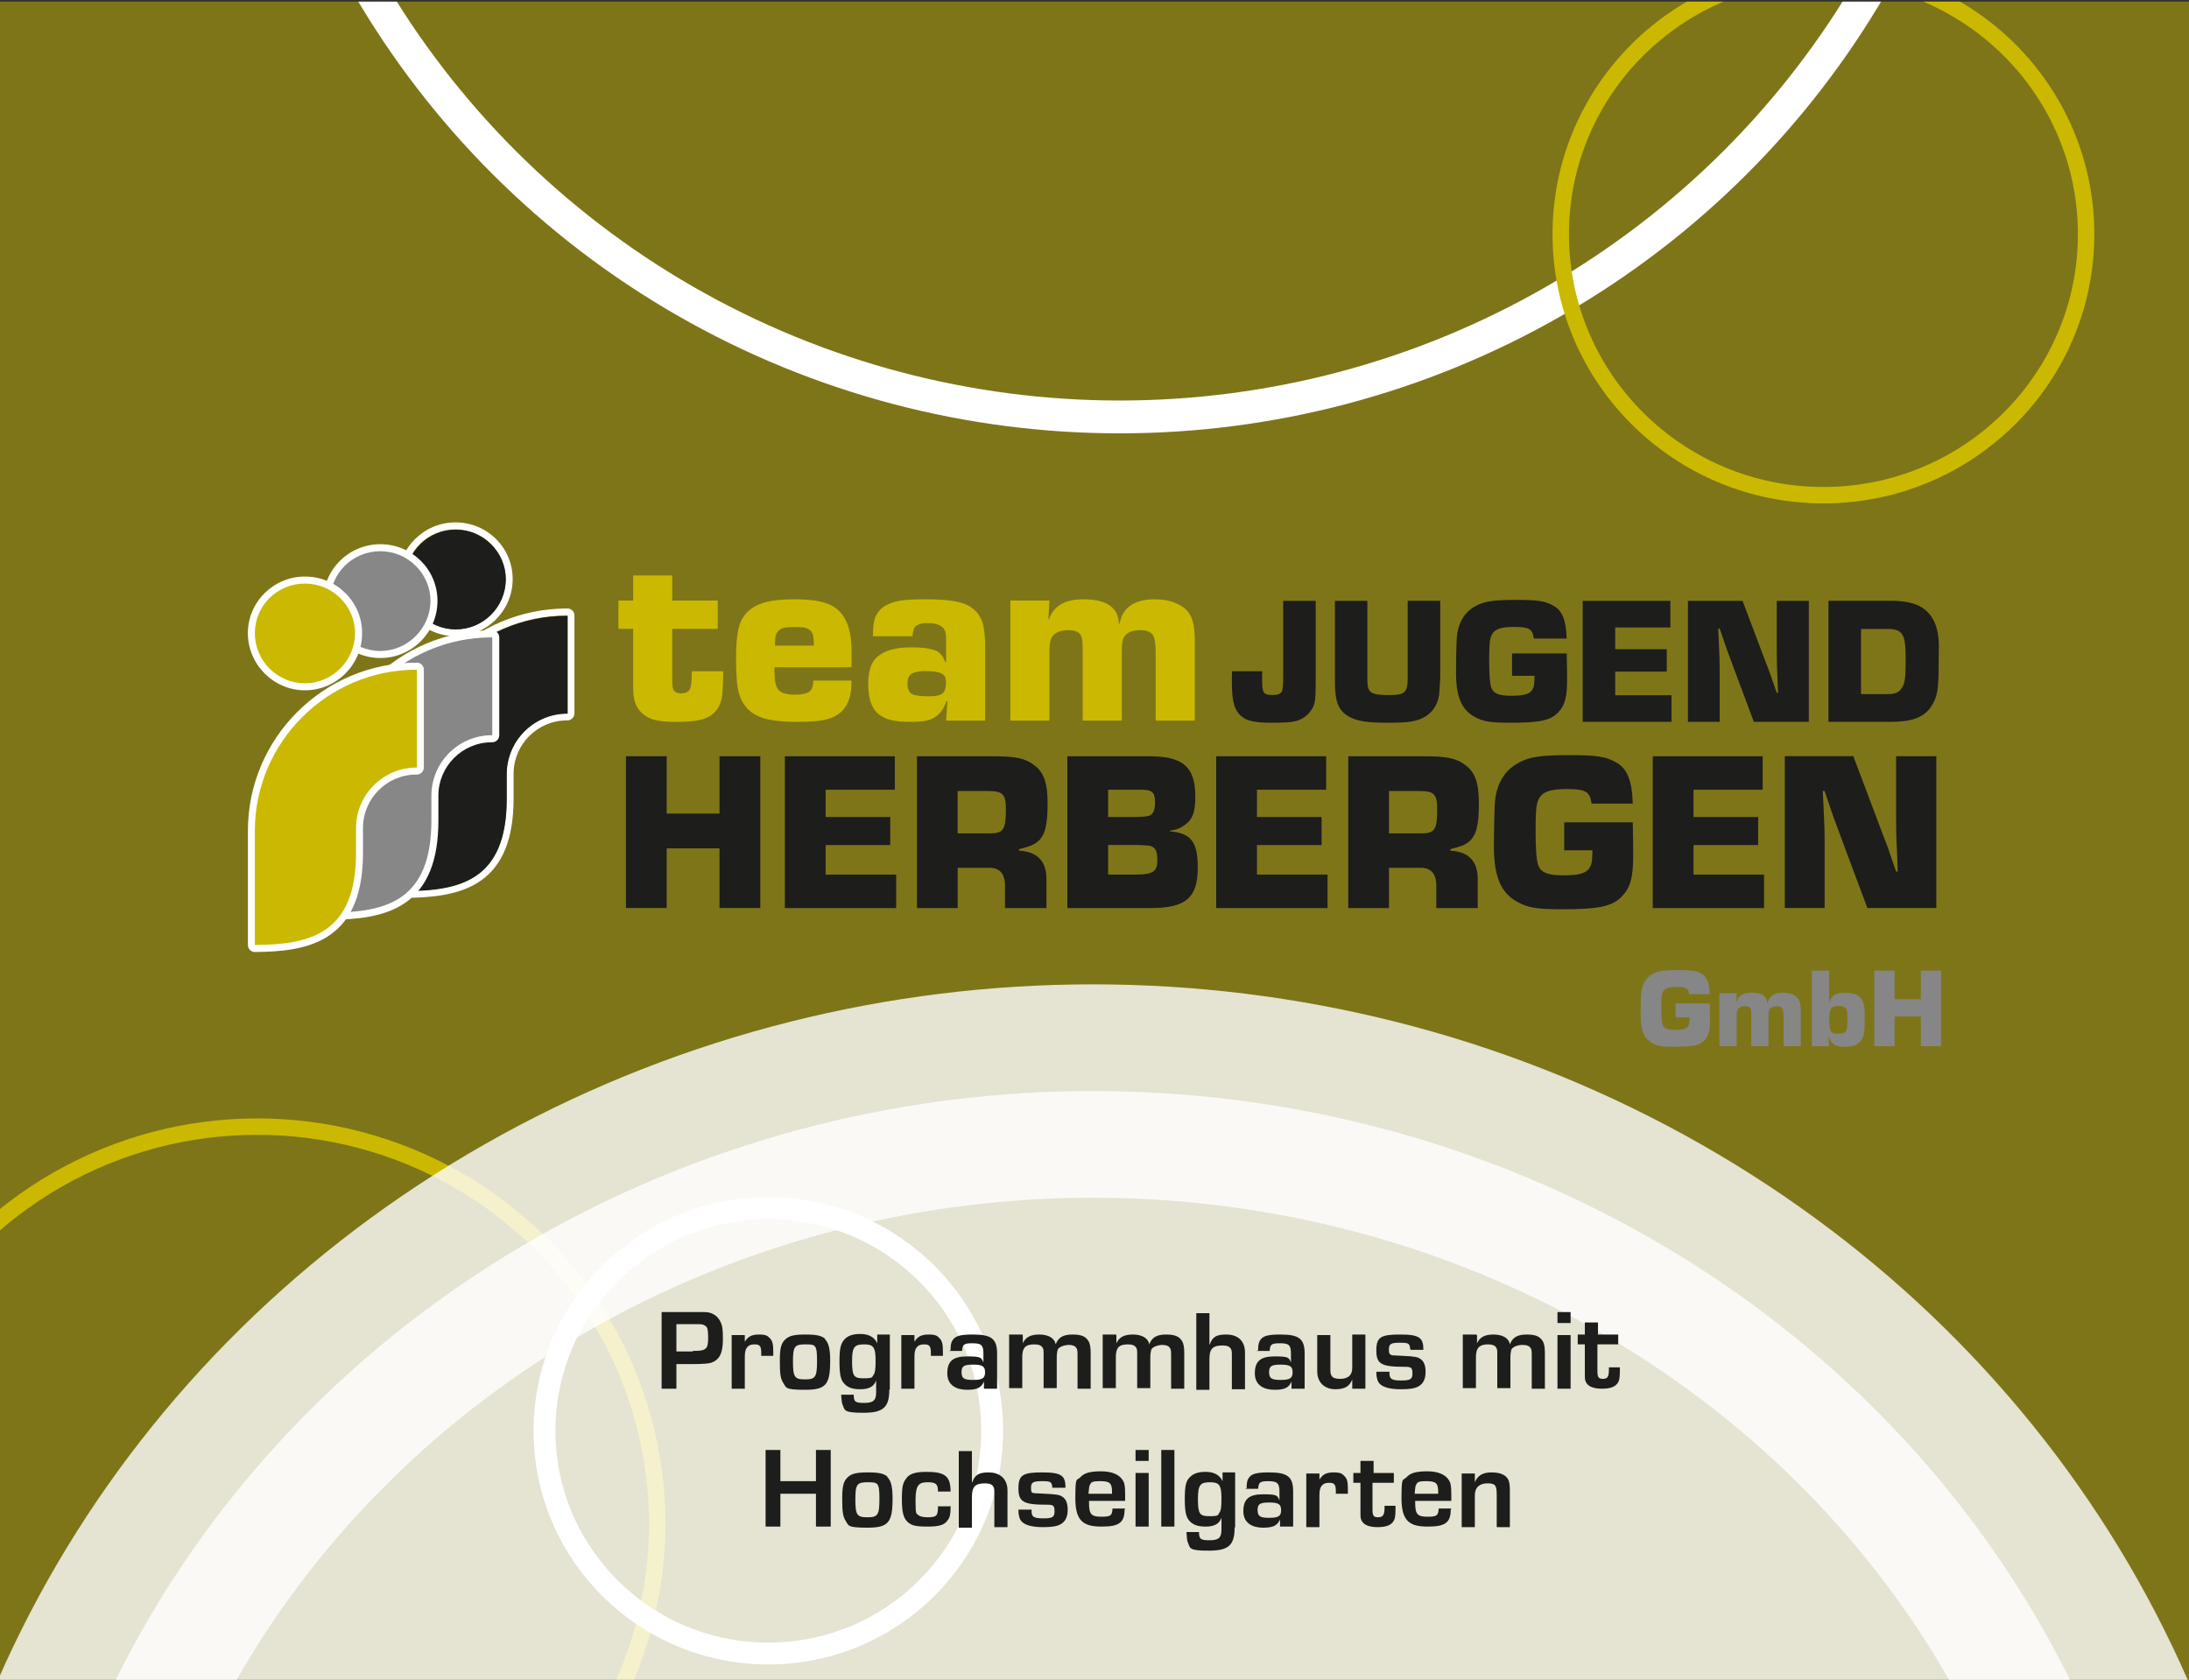
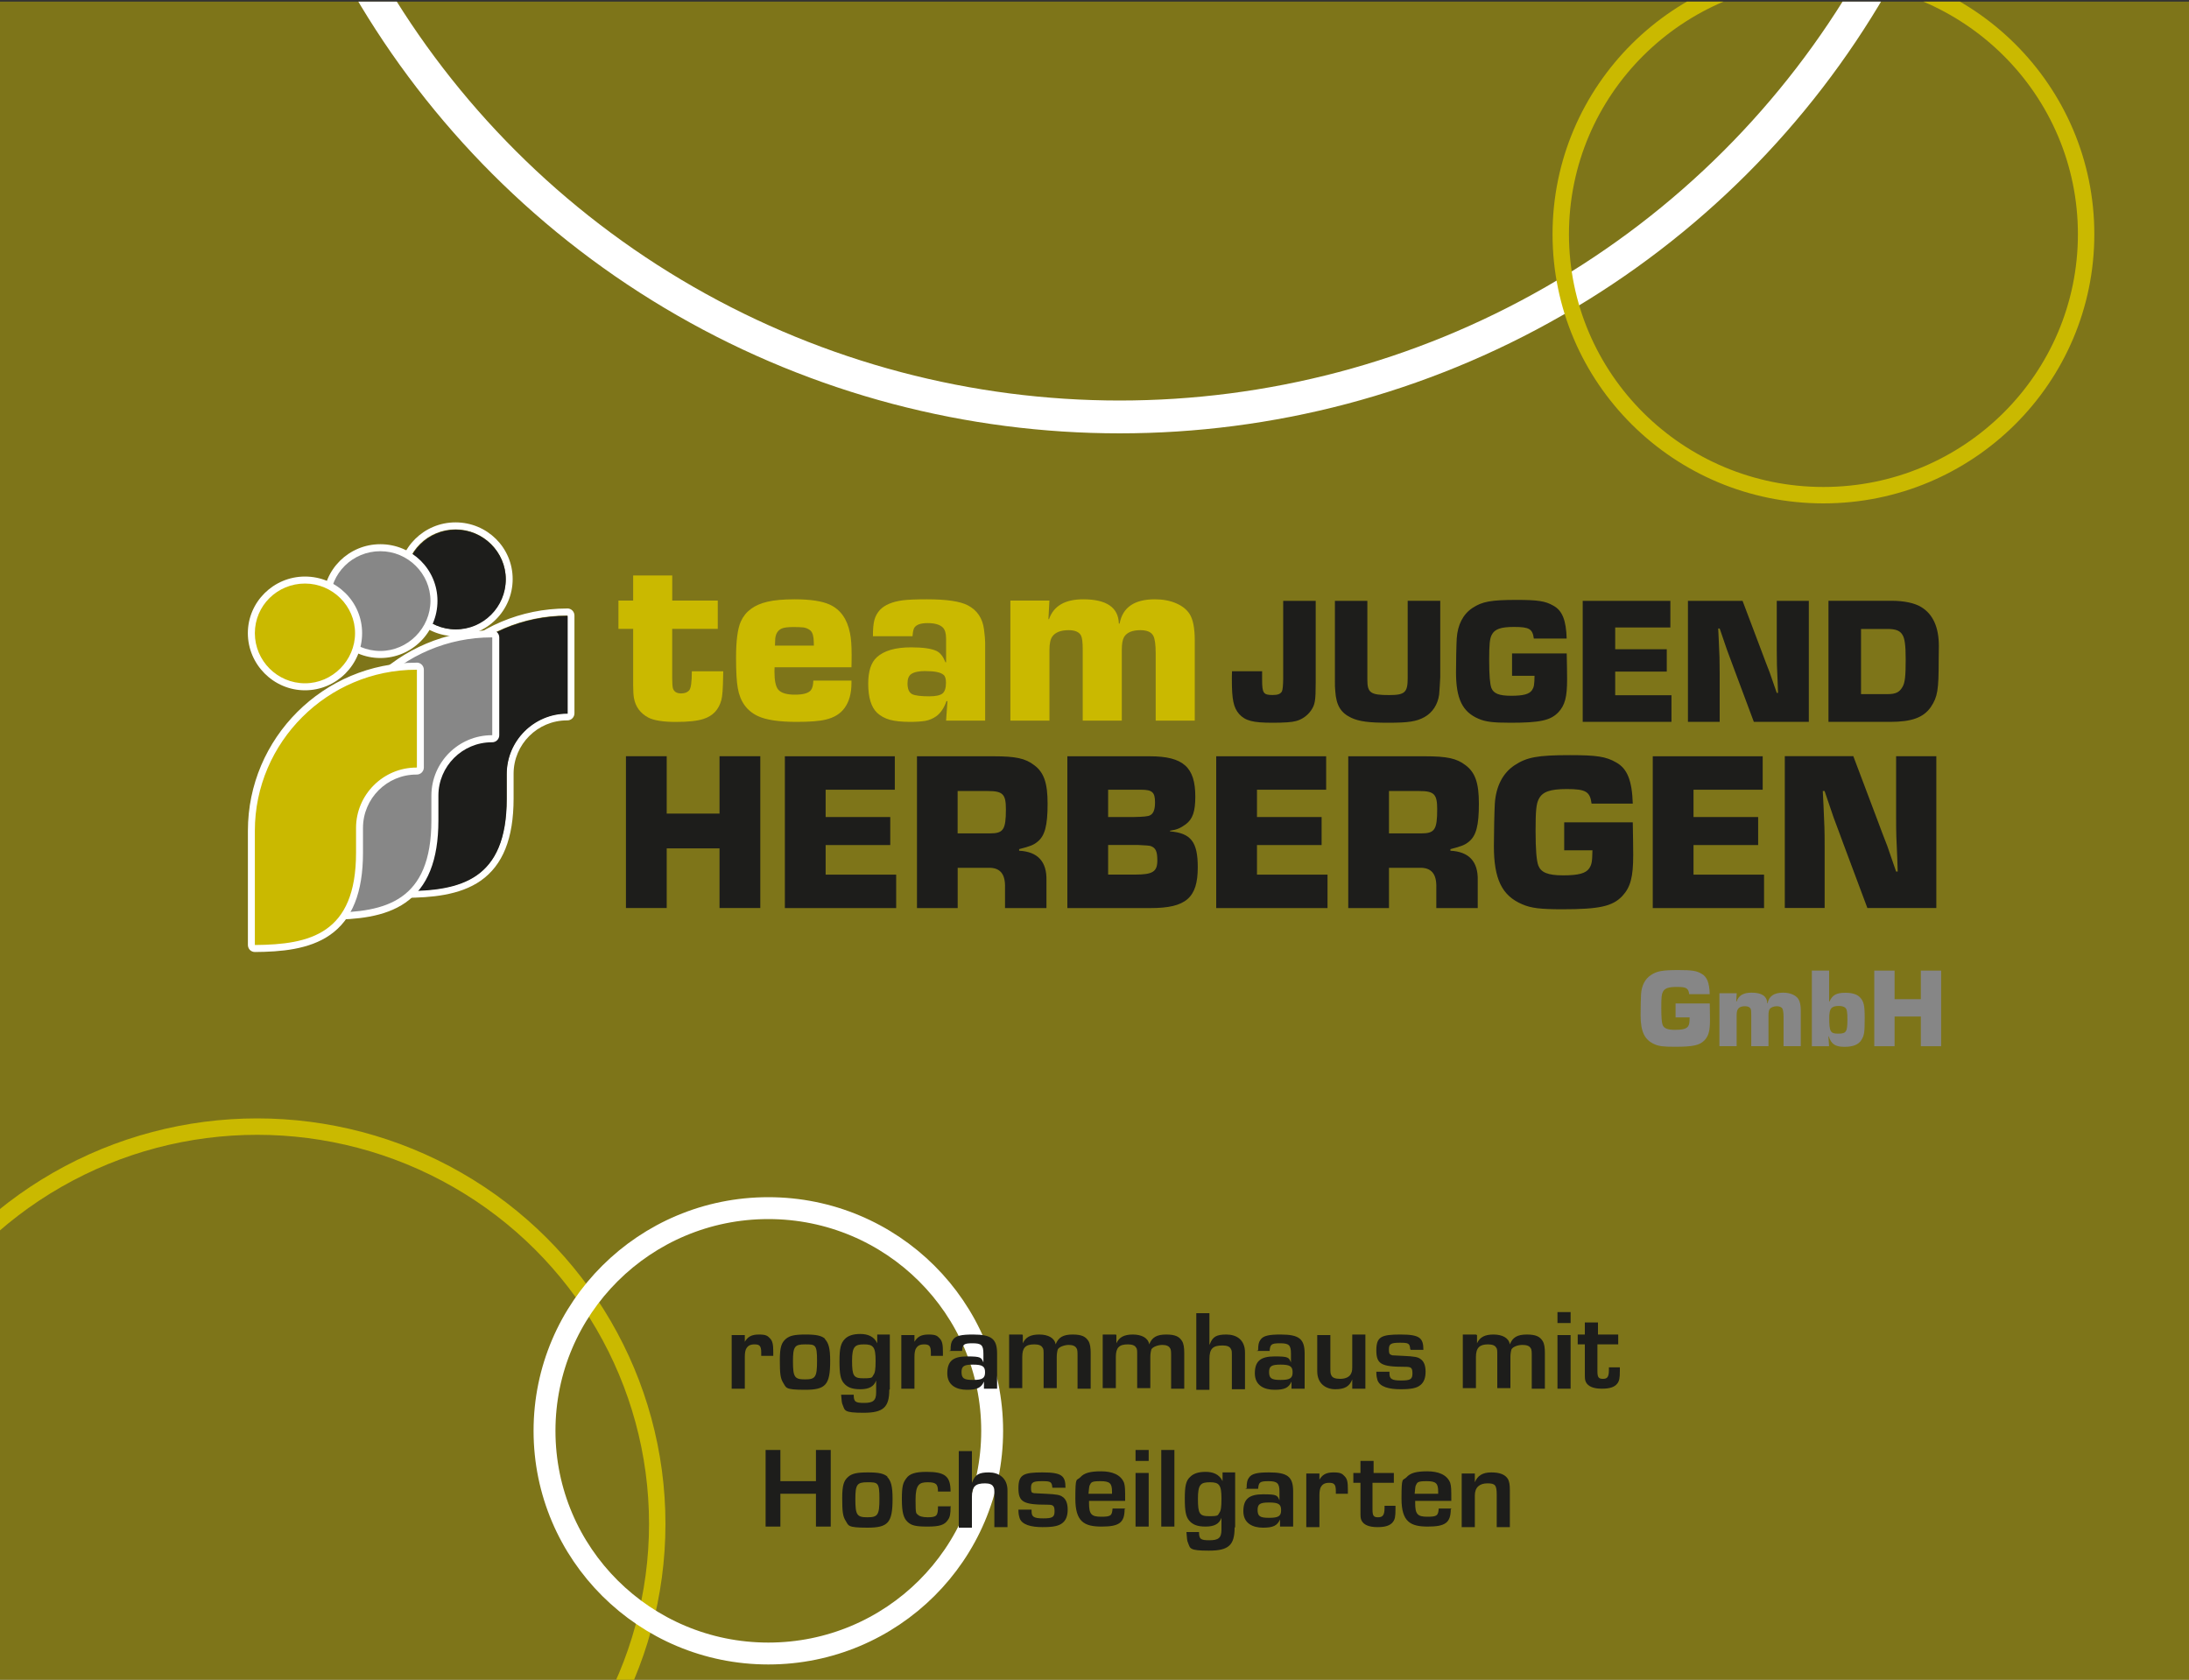
<svg xmlns="http://www.w3.org/2000/svg" id="text" viewBox="0 0 400 307">
  <rect x="0" y="0" width="400" height="307" fill="#333333" stroke="none" />
  <defs>
    <style>
      .cls-1, .cls-2, .cls-3, .cls-4, .cls-5 {
        fill: none;
      }

      .cls-6, .cls-7 {
        fill: #cab900;
      }

      .cls-7 {
        opacity: .5;
      }

      .cls-7, .cls-8 {
        isolation: isolate;
      }

      .cls-2 {
        stroke-width: 6px;
      }

      .cls-2, .cls-3, .cls-4, .cls-5 {
        stroke-miterlimit: 10;
      }

      .cls-2, .cls-3, .cls-8 {
        stroke: #fff;
      }

      .cls-9 {
        fill: #868686;
      }

      .cls-3 {
        stroke-width: 4px;
      }

      .cls-10 {
        fill: #1d1d1b;
      }

      .cls-4 {
        stroke: #cab900;
      }

      .cls-4, .cls-5 {
        stroke-width: 3px;
      }

      .cls-11 {
        clip-path: url(#clippath-1);
      }

      .cls-12 {
        clip-path: url(#clippath-3);
      }

      .cls-13 {
        clip-path: url(#clippath-4);
      }

      .cls-14 {
        clip-path: url(#clippath-2);
      }

      .cls-15 {
        clip-path: url(#clippath-5);
      }

      .cls-16, .cls-8 {
        fill: #fff;
      }

      .cls-17 {
        fill: #878787;
      }

      .cls-8 {
        opacity: .8;
        stroke-linecap: round;
        stroke-linejoin: round;
        stroke-width: 39px;
      }

      .cls-5 {
        stroke: #ef7d00;
      }

      .cls-18 {
        clip-path: url(#clippath);
      }
    </style>
    <clipPath id="clippath">
      <rect class="cls-1" x="-.1" y="-1.9" width="400.1" height="309.3" />
    </clipPath>
    <clipPath id="clippath-1">
      <rect class="cls-1" y=".3" width="400" height="399.5" />
    </clipPath>
    <clipPath id="clippath-2">
      <rect class="cls-1" x="45.29" y="95.47" width="309.42" height="95.84" />
    </clipPath>
    <clipPath id="clippath-3">
-       <rect class="cls-1" x="-.1" y="-93.4" width="399.9" height="402" />
-     </clipPath>
+       </clipPath>
    <clipPath id="clippath-4">
      <rect class="cls-1" x="419.97" y="-2.34" width="400.1" height="309.3" />
    </clipPath>
    <clipPath id="clippath-5">
      <rect class="cls-1" x="420.07" y="-.14" width="400" height="399.5" />
    </clipPath>
  </defs>
  <g class="cls-18">
    <g>
      <g class="cls-11">
        <g>
          <rect class="cls-7" x="-1" y="-2.2" width="401.7" height="402" />
          <ellipse class="cls-2" cx="204.6" cy="-81.7" rx="158.7" ry="157.9" />
          <ellipse class="cls-4" cx="333.2" cy="42.8" rx="48" ry="47.7" />
          <ellipse class="cls-4" cx="47" cy="278.5" rx="73.1" ry="72.6" />
          <ellipse class="cls-3" cx="140.4" cy="261.5" rx="40.9" ry="40.7" />
          <g>
            <g class="cls-14">
              <path class="cls-6" d="M131.16,109.76v5.17h-8.33v8.91c0,1.01.05,1.67.14,1.97.2.61.69.92,1.49.92.64,0,1.12-.18,1.45-.53.34-.35.51-1.52.51-3.51h5.74c-.02.44-.02.73-.02.87-.03,2.25-.14,3.71-.32,4.36-.47,1.77-1.56,2.93-3.26,3.47-1.1.37-2.79.55-5.07.55s-4.03-.27-5.03-.8c-1.47-.79-2.34-1.99-2.62-3.58-.09-.51-.14-1.28-.14-2.32v-10.31h-2.69v-5.17h2.69v-4.59h7.14v4.59h8.33Z" />
              <path class="cls-6" d="M148.72,118c-.01-.35-.02-.58-.02-.69-.01-1-.21-1.68-.57-2.04-.35-.32-.8-.52-1.33-.6-.46-.05-1.07-.07-1.84-.07-.99,0-1.7.09-2.11.27-.7.31-1.1.93-1.19,1.86-.02.15-.03.58-.05,1.26h7.12ZM148.61,124.38h6.98v.44c0,1.9-.42,3.42-1.26,4.57-.76,1.06-1.92,1.77-3.47,2.13-1.13.28-2.9.41-5.3.41-3.21,0-5.57-.35-7.07-1.06-2.02-.95-3.25-2.65-3.67-5.09-.22-1.19-.32-3.06-.32-5.6,0-3.09.29-5.29.87-6.59.84-1.87,2.47-3.07,4.89-3.62,1.21-.29,2.86-.44,4.96-.44,2.85,0,4.97.32,6.38.96,1.98.9,3.21,2.64,3.72,5.21.2.96.3,2.28.3,3.95,0,.49,0,1.25-.03,2.3h-14.05c-.01.38-.02.66-.02.85,0,1.61.23,2.69.69,3.24.52.61,1.54.92,3.05.92s2.5-.28,2.92-.83c.28-.37.42-.95.44-1.75" />
              <path class="cls-6" d="M169.13,122.64c-1.2,0-2.06.18-2.59.53-.47.3-.71.88-.71,1.72,0,1.06.3,1.72.9,2,.54.24,1.56.37,3.08.37,1.19,0,2-.18,2.43-.53.41-.35.62-1.01.62-1.97,0-.7-.15-1.18-.44-1.42-.52-.46-1.61-.69-3.28-.69M166.74,116.28h-7.23c0-1.33.09-2.33.28-3,.18-.68.52-1.28,1.01-1.82.88-.92,2.27-1.5,4.18-1.75.9-.12,2.37-.18,4.41-.18,3.55,0,6.04.36,7.46,1.1,1.72.9,2.7,2.37,2.96,4.41.14,1.09.21,1.9.21,2.43v14.23h-7.14l.25-3.56h-.18c-.44,1.25-1.06,2.17-1.86,2.76-.63.44-1.3.72-2.02.85-.78.12-1.7.18-2.76.18-1.54,0-2.77-.13-3.69-.38-.92-.25-1.7-.68-2.34-1.27-1.09-1.04-1.63-2.82-1.63-5.33,0-2.26.52-3.87,1.56-4.82,1.31-1.21,3.4-1.82,6.27-1.82,2.22,0,3.79.23,4.71.69.63.32,1.16,1,1.58,2.04h.11v-4.31c0-.95-.19-1.62-.57-2.02-.54-.55-1.47-.83-2.8-.83s-2.1.3-2.46.89c-.15.28-.25.77-.3,1.49" />
              <path class="cls-6" d="M184.62,109.76h7.14l-.18,3.4h.11c.84-2.42,2.92-3.63,6.24-3.63,4.25,0,6.43,1.47,6.52,4.43h.14c.55-2.95,2.69-4.43,6.43-4.43,1.44,0,2.72.23,3.83.7,1.12.47,1.95,1.11,2.5,1.94.64.97.97,2.58.97,4.84v14.69h-7.14v-12.33c0-1.51-.14-2.56-.41-3.12-.35-.72-1.15-1.08-2.39-1.08-1.48,0-2.48.42-2.98,1.26-.27.46-.41,1.23-.41,2.32v12.95h-7.14v-12.95c0-1.3-.1-2.16-.3-2.57-.34-.67-1.09-1.01-2.27-1.01-1.42,0-2.42.38-2.98,1.15-.35.47-.53,1.29-.53,2.43v12.95h-7.14v-21.94Z" />
              <path class="cls-16" d="M103.69,111.21h-.08c-16.99,0-30.8,13.78-30.8,30.72v20.88c0,.34.14.67.37.91.24.24.57.37.9.37h.01c4.63-.04,9.89-.43,13.75-3.13,4.04-2.83,6.01-7.74,6.01-15.02v-4.53c0-5.38,4.38-9.75,9.75-9.75h.08c.71,0,1.29-.58,1.29-1.29v-17.88c0-.71-.58-1.29-1.29-1.29M83.24,95.47c-5.76,0-10.44,4.64-10.44,10.36s4.68,10.44,10.44,10.44,10.44-4.68,10.44-10.44-4.68-10.36-10.44-10.36M103.69,112.5v17.88h-.08c-6.08,0-11.04,4.96-11.04,11.04v4.53c0,14.82-8.4,16.79-18.49,16.86v-20.88c0-16.17,13.27-29.43,29.52-29.43h.08ZM83.24,96.75c5.05,0,9.16,4.11,9.16,9.07s-4.11,9.16-9.16,9.16-9.16-4.11-9.16-9.16,4.11-9.07,9.16-9.07" />
              <path class="cls-10" d="M74.12,141.99v20.88c10.08-.07,18.48-2.03,18.48-16.86v-4.53c0-6.07,4.96-11.04,11.04-11.04h.09v-17.88h-.09c-16.26,0-29.52,13.27-29.52,29.43M92.43,105.88c0-4.96-4.1-9.07-9.15-9.07s-9.16,4.1-9.16,9.07,4.1,9.16,9.16,9.16,9.15-4.11,9.15-9.16" />
              <path class="cls-17" d="M69.5,119.62c-5.4,0-9.8-4.39-9.8-9.79s4.4-9.72,9.8-9.72,9.79,4.36,9.79,9.72-4.39,9.79-9.79,9.79M60.35,167.45c-.17,0-.34-.07-.45-.19-.12-.12-.19-.28-.19-.46v-20.87c0-16.59,13.53-30.08,30.16-30.08.36,0,.73.29.73.64v17.89c0,.36-.37.64-.73.64-5.73,0-10.4,4.66-10.4,10.4v4.53c0,16.02-9.87,17.43-19.12,17.5h0Z" />
              <path class="cls-16" d="M89.95,115.21h-.08c-16.99,0-30.8,13.78-30.8,30.72v20.88c0,.34.14.67.37.91.24.24.57.37.9.37h.01c4.63-.04,9.89-.43,13.75-3.13,4.04-2.83,6.01-7.74,6.01-15.02v-4.53c0-5.38,4.38-9.75,9.75-9.75h.08c.71,0,1.29-.58,1.29-1.29v-17.88c0-.71-.58-1.29-1.29-1.29M69.5,99.46c-5.76,0-10.44,4.64-10.44,10.36s4.68,10.44,10.44,10.44,10.44-4.68,10.44-10.44-4.68-10.36-10.44-10.36M89.95,116.49v17.88h-.08c-6.08,0-11.04,4.96-11.04,11.04v4.53c0,14.82-8.4,16.79-18.49,16.86v-20.88c0-16.17,13.27-29.43,29.52-29.43h.08ZM69.5,100.74c5.05,0,9.16,4.11,9.16,9.07s-4.11,9.16-9.16,9.16-9.16-4.11-9.16-9.16,4.11-9.07,9.16-9.07" />
              <path class="cls-6" d="M55.73,125.52c-5.4,0-9.8-4.4-9.8-9.8s4.4-9.71,9.8-9.71,9.79,4.35,9.79,9.71-4.39,9.8-9.79,9.8M46.57,173.35c-.17,0-.33-.07-.45-.19-.12-.12-.19-.28-.19-.46v-20.87c0-16.58,13.53-30.08,30.16-30.08.36,0,.73.29.73.64v17.89c0,.36-.37.64-.73.64-5.73,0-10.39,4.66-10.39,10.39v4.54c0,16.02-9.87,17.43-19.12,17.5h0Z" />
              <path class="cls-16" d="M76.18,121.11h-.08c-16.99,0-30.8,13.78-30.8,30.72v20.88c0,.34.14.67.37.91.24.24.57.37.9.37h0c4.64-.03,9.9-.43,13.75-3.13,4.04-2.83,6.01-7.74,6.01-15.02v-4.53c0-5.38,4.38-9.75,9.75-9.75h.08c.71,0,1.29-.58,1.29-1.29v-17.88c0-.71-.58-1.29-1.29-1.29M55.73,105.37c-5.76,0-10.44,4.65-10.44,10.35s4.68,10.44,10.44,10.44,10.44-4.69,10.44-10.44-4.68-10.35-10.44-10.35M76.18,122.4v17.88h-.08c-6.08,0-11.04,4.96-11.04,11.04v4.53c0,14.83-8.4,16.79-18.49,16.86v-20.88c0-16.17,13.27-29.43,29.52-29.43h.08ZM55.73,106.65c5.04,0,9.15,4.11,9.15,9.07s-4.11,9.16-9.15,9.16-9.16-4.11-9.16-9.16,4.11-9.07,9.16-9.07" />
              <path class="cls-10" d="M340.07,126.86v-11.91h4.81c1.53,0,2.29.3,2.75,1.06.43.66.6,1.92.6,4.55,0,3.02-.13,4.25-.6,5.01-.56.96-1.23,1.29-2.75,1.29h-4.81ZM334.13,131.93h11.24c3.92,0,6.1-.76,7.46-2.72,1.23-1.86,1.43-3.08,1.43-8.53l.03-2.62c0-3.45-1.09-5.84-3.25-7.13-1.19-.73-3.15-1.13-5.34-1.13h-11.58v22.12ZM330.54,109.81h-5.87v8.86c0,2.62.03,3.05.16,5.97l.07,1.99h-.23c-.43-1.23-.86-2.49-1.3-3.75-.5-1.26-.96-2.49-1.43-3.75l-3.52-9.32h-9.98v22.12h5.8v-8.86c0-2.62-.03-3.12-.17-6.14l-.1-2.06h.27l1.33,3.88c.46,1.26.96,2.56,1.43,3.85l3.48,9.32h10.05v-22.12ZM295.15,114.68h10.08v-4.87h-16.02v22.12h16.22v-4.87h-10.28v-4.32h9.42v-4.08h-9.42v-3.99ZM276.3,119.43v4.08h4.11c-.03,1.69-.1,2.06-.46,2.62-.5.73-1.56,1.03-3.81,1.03s-3.22-.43-3.62-1.43c-.26-.73-.4-2.26-.4-5.11s.1-3.88.46-4.58c.53-1.06,1.63-1.46,4.08-1.46,2.79,0,3.38.36,3.62,2.12h6c-.1-3.35-.8-5.11-2.42-6-1.49-.86-2.85-1.06-6.73-1.06-4.71,0-6.3.3-8.09,1.49-1.69,1.13-2.69,3.05-2.85,5.57-.07,1.1-.13,4.35-.13,6.17,0,4.81,1.16,7.23,4.11,8.49,1.29.56,2.65.73,5.84.73,5.44,0,7.33-.43,8.76-1.92,1.19-1.29,1.59-2.75,1.59-6.01,0-1.16-.03-2.85-.07-4.74h-9.99ZM257.23,109.81v14.13c0,2.62-.53,3.09-3.39,3.09-3.39,0-3.98-.4-3.98-2.79v-14.43h-5.93v14.43c0,1.19,0,1.43.07,2.09.17,2.59,1,3.95,2.95,4.87,1.46.66,3.18.89,6.7.89,3.75,0,5.18-.23,6.64-1.03,1.49-.83,2.45-2.32,2.69-4.14.03-.3.2-2.82.2-3.15v-13.97h-5.93ZM240.41,109.81h-5.93v14.33q-.03,1.79-.23,2.22c-.27.46-.73.66-1.69.66-1.69,0-1.93-.33-1.93-2.75v-1.59h-5.5c-.03.66-.03,1-.03,1.49,0,3.72.3,5.14,1.33,6.33,1.13,1.23,2.49,1.59,6.14,1.59,2.03,0,3.52-.1,4.21-.3,1.06-.26,2.09-.96,2.75-1.89.76-1.1.89-1.76.89-5.14v-14.96Z" />
              <path class="cls-10" d="M353.84,138.21h-7.36v11.1c0,3.29.04,3.83.21,7.49l.08,2.49h-.29c-.54-1.54-1.08-3.12-1.62-4.7-.62-1.58-1.21-3.12-1.79-4.7l-4.41-11.69h-12.52v27.74h7.28v-11.1c0-3.29-.04-3.91-.21-7.69l-.13-2.58h.33l1.66,4.87c.58,1.58,1.21,3.2,1.79,4.82l4.37,11.69h12.6v-27.74ZM309.46,144.33h12.64v-6.11h-20.09v27.74h20.34v-6.11h-12.89v-5.41h11.81v-5.12h-11.81v-4.99ZM285.83,150.28v5.12h5.16c-.04,2.12-.13,2.58-.58,3.29-.62.92-1.95,1.29-4.78,1.29s-4.03-.54-4.53-1.79c-.33-.92-.5-2.83-.5-6.41s.12-4.87.58-5.74c.66-1.33,2.04-1.83,5.12-1.83,3.49,0,4.24.46,4.53,2.66h7.53c-.13-4.2-1-6.41-3.04-7.53-1.87-1.08-3.58-1.33-8.44-1.33-5.91,0-7.9.37-10.15,1.87-2.12,1.41-3.37,3.83-3.58,6.99-.08,1.37-.17,5.45-.17,7.74,0,6.03,1.46,9.07,5.16,10.65,1.62.71,3.33.92,7.32.92,6.82,0,9.19-.54,10.98-2.41,1.5-1.62,2-3.45,2-7.53,0-1.46-.04-3.58-.08-5.95h-12.52ZM253.81,152.31v-7.74h5.53c2.74,0,3.28.58,3.28,3.33,0,3.74-.46,4.41-2.91,4.41h-5.91ZM246.36,165.96h7.45v-7.36h5.53c2.2-.08,3.2,1.08,3.12,3.66v3.7h7.57v-5.07c.08-3.41-1.58-5.24-4.99-5.41v-.29c1.96-.5,2.62-.75,3.33-1.33,1.37-1.08,1.87-2.95,1.87-6.99,0-3.74-.66-5.7-2.45-7.03-1.62-1.25-3.41-1.62-7.4-1.62h-14.02v27.74ZM229.69,144.33h12.64v-6.11h-20.09v27.74h20.34v-6.11h-12.89v-5.41h11.81v-5.12h-11.81v-4.99ZM202.49,159.84v-5.41h5.45q2.08.08,2.37.21c.87.33,1.17.96,1.17,2.62,0,2.04-.83,2.58-4.03,2.58h-4.95ZM202.49,149.32v-4.99h5.99c2.08,0,2.58.46,2.58,2.33,0,1.29-.29,2.08-.96,2.37q-.42.25-2.91.29h-4.7ZM195.04,165.96h15.22c6.45,0,8.61-1.87,8.61-7.45,0-4.66-1.25-6.24-5.07-6.57v-.12c1.21-.17,1.91-.46,2.87-1.17,1.29-.96,1.75-2.37,1.75-5.07,0-5.37-2.2-7.36-8.32-7.36h-15.06v27.74ZM174.99,152.31v-7.74h5.53c2.74,0,3.29.58,3.29,3.33,0,3.74-.46,4.41-2.91,4.41h-5.91ZM167.55,165.96h7.45v-7.36h5.53c2.2-.08,3.2,1.08,3.12,3.66v3.7h7.57v-5.07c.08-3.41-1.58-5.24-4.99-5.41v-.29c1.96-.5,2.62-.75,3.33-1.33,1.37-1.08,1.87-2.95,1.87-6.99,0-3.74-.66-5.7-2.45-7.03-1.62-1.25-3.41-1.62-7.4-1.62h-14.02v27.74ZM150.87,144.33h12.64v-6.11h-20.09v27.74h20.34v-6.11h-12.89v-5.41h11.81v-5.12h-11.81v-4.99ZM138.93,138.21h-7.45v10.48h-9.65v-10.48h-7.45v27.74h7.45v-10.9h9.65v10.9h7.45v-27.74Z" />
              <path class="cls-9" d="M312.43,183.4c.02,1.18.04,2.24.04,2.96,0,2.03-.25,2.94-.99,3.75-.89.93-2.07,1.2-5.47,1.2-1.99,0-2.84-.1-3.65-.45-1.84-.79-2.57-2.3-2.57-5.31,0-1.14.04-3.17.08-3.85.1-1.57.73-2.78,1.78-3.48,1.12-.75,2.11-.93,5.05-.93,2.42,0,3.28.12,4.21.66,1.02.56,1.45,1.66,1.51,3.75h-3.75c-.14-1.1-.52-1.33-2.26-1.33-1.53,0-2.22.25-2.55.91-.23.44-.29.99-.29,2.86s.08,2.73.25,3.19c.25.62.91.89,2.26.89s2.07-.19,2.38-.64c.23-.35.27-.58.29-1.64h-2.57v-2.55h6.24Z" />
              <path class="cls-9" d="M317.35,181.53l-.08,1.51h.06c.37-1.1,1.24-1.62,2.73-1.62,1.89,0,2.82.64,2.88,1.95h.06c.23-1.31,1.18-1.95,2.84-1.95,1.26,0,2.3.44,2.78,1.16.29.44.44,1.14.44,2.13v6.49h-3.15v-5.43c0-.58-.08-1.18-.19-1.39-.15-.31-.52-.48-1.06-.48-.58,0-1.1.23-1.31.56-.12.19-.19.6-.19,1.02v5.72h-3.15v-5.72c0-.66-.02-.91-.12-1.12-.15-.31-.5-.46-1.02-.46-1.08,0-1.53.46-1.53,1.58v5.72h-3.15v-9.68h3.15Z" />
              <path class="cls-9" d="M334.26,186.05c0,2.49.21,2.86,1.62,2.86,1.49,0,1.7-.33,1.7-2.55,0-1.49-.08-1.93-.44-2.22-.25-.19-.62-.29-1.12-.29-1.39,0-1.76.48-1.76,2.2M331.09,177.39h3.15v5.66h.06c.54-1.2,1.26-1.61,2.9-1.61,1.26,0,2.18.29,2.69.85.68.73.85,1.43.85,3.73,0,2.67-.08,3.19-.6,4.04-.52.85-1.51,1.26-3.09,1.26-1.7,0-2.42-.5-2.88-1.91h-.06l.12,1.8h-3.15v-13.82Z" />
            </g>
            <polygon class="cls-9" points="351 177.39 351 182.61 346.2 182.61 346.2 177.39 342.49 177.39 342.49 191.21 346.2 191.21 346.2 185.78 351 185.78 351 191.21 354.71 191.21 354.71 177.39 351 177.39" />
          </g>
        </g>
      </g>
      <g class="cls-12">
        <ellipse class="cls-8" cx="199.7" cy="386.7" rx="197.3" ry="187.3" />
      </g>
    </g>
  </g>
-   <path class="cls-10" d="M120.9,239.8h7.9c1.2,0,2.2.6,2.7,1.5.5.8.6,1.7.6,3.4,0,2.6-.6,3.9-2.3,4.4-.4.1-1.4.2-3.1.2h-3.1v4.5h-2.7v-14h0ZM126.6,246.9c2.4,0,2.8-.3,2.8-2.3s-.2-2.1-.7-2.4c-.4-.2-.6-.2-1.8-.2h-3.3v5h3v-.1Z" />
  <path class="cls-10" d="M136.1,244v1.4h-.1c.6-1.1,1.3-1.5,2.7-1.5s1.6.3,2,.7c.5.5.6,1.2.6,2.5v.7h-2.2v-.6c0-1.2-.3-1.5-1.2-1.5s-1.3.3-1.6.9c-.1.3-.2.6-.2,1.4v5.8h-2.4v-9.8h2.4Z" />
  <path class="cls-10" d="M150.7,244.7c.7.7,1,1.7,1,4,0,4.4-.8,5.3-4.6,5.3s-3.4-.4-4-1.3c-.5-.8-.6-1.7-.6-4.1s.3-3.2,1.1-3.9c.7-.6,1.6-.8,3.6-.8s2.9.2,3.6.8h-.1ZM144.9,248.8c0,2.9.3,3.3,2.2,3.3s2.2-.4,2.2-3.4-.3-3-2.2-3-2.2.4-2.2,3.1h0Z" />
  <path class="cls-10" d="M162.5,254c0,3.2-1.1,4.2-4.7,4.2s-3.4-.4-3.8-1.4c-.2-.4-.2-.8-.3-1.9h2.3c0,1.3.3,1.5,1.9,1.5s2.2-.4,2.2-1.9v-2.2h0c-.4,1.1-1.3,1.6-2.9,1.6s-2.4-.4-3-1.1c-.6-.7-.8-1.7-.8-4s.2-3.3,1-4.1c.6-.6,1.5-.9,2.8-.9s2.5.4,3.1,1.7h0v-1.6c-.1,0,2.3,0,2.3,0v10h0l-.1.1ZM155.7,248.7c0,2.8.3,3.2,2.1,3.2s1.5-.2,1.8-.6c.3-.4.4-1,.4-2.6,0-2.5-.4-3-2.1-3s-2.2.4-2.2,3h0Z" />
  <path class="cls-10" d="M167.1,244v1.4h-.1c.6-1.1,1.3-1.5,2.7-1.5s1.6.3,2,.7c.5.5.6,1.2.6,2.5v.7h-2.2v-.6c0-1.2-.3-1.5-1.2-1.5s-1.3.3-1.6.9c-.1.3-.2.6-.2,1.4v5.8h-2.4v-9.8h2.4Z" />
  <path class="cls-10" d="M173.7,246.8c0-1,.1-1.5.4-1.9.5-.8,1.6-1,3.7-1,3.4,0,4.4.8,4.4,3.5v6.4h-2.4v-1.3c.1,0,0,0,0,0-.5,1.1-1.2,1.5-3.1,1.5s-3.6-.8-3.6-3,1-3.1,3.6-3.1,2.6.2,3,1.1h0v-1.6c0-1.6-.4-1.9-2-1.9s-1.8.2-1.9,1.4h-2.4l.3-.1ZM175.7,250.7c0,1.2.4,1.5,2.1,1.5s2.2-.3,2.2-1.4-.5-1.4-2.2-1.4-2.1.3-2.1,1.4h0v-.1Z" />
  <path class="cls-10" d="M186.9,244v1.5h0c.5-1.1,1.4-1.6,3-1.6s2.8.6,3,1.8h0c.5-1.3,1.4-1.8,3.1-1.8s2.4.4,2.9,1.2c.3.5.4,1.2.4,2.2v6.5h-2.4v-6c0-.6,0-1.2-.2-1.4-.2-.4-.7-.6-1.4-.6s-1.7.3-2,.8c-.1.3-.2.8-.2,1.4v5.7h-2.4v-6.1c0-.7,0-1.1-.2-1.3-.2-.4-.7-.6-1.5-.6-1.6,0-2.2.6-2.2,2.3v5.7h-2.4v-9.8h2.4l.1.1Z" />
  <path class="cls-10" d="M204,244v1.5h0c.5-1.1,1.4-1.6,3-1.6s2.8.6,3,1.8h0c.5-1.3,1.4-1.8,3.1-1.8s2.4.4,2.9,1.2c.3.5.4,1.2.4,2.2v6.5h-2.4v-6c0-.6,0-1.2-.2-1.4-.2-.4-.7-.6-1.4-.6s-1.7.3-2,.8c-.1.3-.2.8-.2,1.4v5.7h-2.4v-6.1c0-.7,0-1.1-.2-1.3-.2-.4-.7-.6-1.5-.6-1.6,0-2.2.6-2.2,2.3v5.7h-2.4v-9.8h2.4l.1.1Z" />
  <path class="cls-10" d="M221.1,245.6h0c.5-1.3,1.2-1.7,3-1.7s3.4.9,3.4,3.3v6.7h-2.4v-6c0-.9,0-1.1-.2-1.4-.2-.4-.7-.6-1.5-.6-1.8,0-2.4.6-2.4,2.5v5.6h-2.4v-14h2.4v5.8h0l.1-.2Z" />
  <path class="cls-10" d="M229.9,246.8c0-1,.1-1.5.4-1.9.5-.8,1.6-1,3.7-1,3.4,0,4.4.8,4.4,3.5v6.4h-2.4v-1.3c.1,0,0,0,0,0-.5,1.1-1.2,1.5-3.1,1.5s-3.6-.8-3.6-3,1-3.1,3.6-3.1,2.6.2,3,1.1h0v-1.6c0-1.6-.4-1.9-2-1.9s-1.8.2-1.9,1.4h-2.4l.3-.1ZM231.9,250.7c0,1.2.4,1.5,2.1,1.5s2.2-.3,2.2-1.4-.5-1.4-2.2-1.4-2.1.3-2.1,1.4h0v-.1Z" />
  <path class="cls-10" d="M249.5,253.8h-2.4v-1.7c.1,0,0,0,0,0-.5,1.3-1.4,1.8-3.1,1.8s-3.3-1-3.3-3.3v-6.6h2.4v6c0,.7,0,1.1.2,1.4.2.4.7.6,1.6.6s1.7-.3,2-1c.2-.4.2-.7.2-1.7v-5.4h2.4v9.8h0v.1Z" />
  <path class="cls-10" d="M257.7,246.6c-.1-1.1-.3-1.2-1.9-1.2s-2,.2-2,1.2.2.9.6,1.1c.2,0,.3,0,2,.1,2.1.1,2.7.2,3.2.6.6.4.9,1.2.9,2.3s-.3,1.9-.9,2.4c-.7.6-1.7.8-3.7.8s-3.8-.4-4.2-1.7c-.1-.4-.2-.6-.2-1.5h2.4v.3c0,1,.4,1.3,2.1,1.3s2.1-.2,2.1-1.3-.3-1.2-1.4-1.2c-4.3,0-5.2-.5-5.2-3s.9-2.9,4.4-2.9,4.2.6,4.2,2.8h-2.3l-.1-.1Z" />
  <path class="cls-10" d="M269.9,244v1.5h0c.5-1.1,1.4-1.6,3-1.6s2.8.6,3,1.8h0c.5-1.3,1.4-1.8,3.1-1.8s2.4.4,2.9,1.2c.3.5.4,1.2.4,2.2v6.5h-2.4v-6c0-.6,0-1.2-.2-1.4-.2-.4-.7-.6-1.5-.6s-1.7.3-2,.8c-.1.3-.2.8-.2,1.4v5.7h-2.4v-6.1c0-.7,0-1.1-.2-1.3-.2-.4-.7-.6-1.5-.6-1.5,0-2.2.6-2.2,2.3v5.7h-2.4v-9.8h2.4l.2.1Z" />
  <path class="cls-10" d="M287,241.8h-2.4v-2h2.4v2ZM287,253.8h-2.4v-9.8h2.4v9.8Z" />
  <path class="cls-10" d="M295.6,245.7h-3.7v4.9c0,1.1.2,1.4,1,1.4s1.1-.3,1.1-1.7,0-.2,0-.4h2v.6c0,1.4-.1,1.9-.5,2.4-.5.6-1.3.9-2.8.9s-2.5-.4-2.9-1.2c-.2-.4-.2-.7-.2-1.7v-5.2h-1.3v-1.8h1.3v-2.2h2.4v2.2h3.7v1.8h-.1Z" />
  <path class="cls-10" d="M151.8,279h-2.7v-6h-6.5v6h-2.7v-14h2.7v5.7h6.5v-5.7h2.7v14Z" />
  <path class="cls-10" d="M162.1,269.9c.7.7,1,1.7,1,4,0,4.4-.8,5.3-4.6,5.3s-3.4-.4-4-1.3c-.5-.8-.6-1.7-.6-4.1s.3-3.2,1.1-3.9c.7-.6,1.6-.8,3.6-.8s2.9.2,3.6.8h-.1ZM156.3,274c0,2.9.3,3.3,2.2,3.3s2.2-.4,2.2-3.4-.3-3-2.2-3-2.2.4-2.2,3.1h0Z" />
  <path class="cls-10" d="M173.7,275.2v.3c0,1.1-.1,1.8-.5,2.3-.6.9-1.5,1.2-3.7,1.2s-2.9-.2-3.6-.8c-.8-.7-1.1-1.8-1.1-4.2s.2-3,.8-3.8c.6-.9,1.8-1.2,3.7-1.2,3.4,0,4.4.8,4.4,3.6h-2.3c0-1.4-.4-1.7-1.9-1.7s-2.2.4-2.2,3.2.1,2.4.5,2.8c.2.2.8.4,1.7.4,1.7,0,1.9-.3,1.9-2h2.4l-.1-.1Z" />
  <path class="cls-10" d="M177.7,270.8h0c.5-1.3,1.2-1.7,3-1.7s3.4,1,3.4,3.3v6.7h-2.4v-6c0-.9,0-1.1-.2-1.4-.2-.4-.7-.6-1.5-.6-1.8,0-2.4.6-2.4,2.5v5.6h-2.4v-14h2.4v5.8h0l.1-.2Z" />
  <path class="cls-10" d="M192.3,271.9c-.1-1.1-.3-1.2-1.9-1.2s-2,.2-2,1.2.2.9.6,1c.2,0,.3,0,2,.1,2.1.1,2.7.2,3.2.6.6.4.9,1.2.9,2.3s-.3,1.9-.9,2.4c-.7.6-1.7.8-3.7.8s-3.8-.4-4.2-1.7c-.1-.4-.2-.6-.2-1.5h2.4v.3c0,1,.4,1.3,2.1,1.3s2.1-.2,2.1-1.3-.3-1.2-1.4-1.2c-4.3,0-5.2-.5-5.2-3s.9-2.9,4.4-2.9,4.2.6,4.2,2.8h-2.4Z" />
  <path class="cls-10" d="M205.5,275.8c0,2.5-1,3.2-4.2,3.2s-4.8-.9-4.8-5.1.2-3.2.9-3.9c.7-.8,1.8-1.1,3.8-1.1s3.6.6,4.2,2.1c.2.7.2,1.2.2,3.3h-6.6v.4c0,2,.4,2.5,2.2,2.5s2-.2,2.1-1.5h2.4l-.2.1ZM203.2,272.6c0-1.5-.4-1.9-2.1-1.9s-1.7.2-2,.8c-.1.3-.1.6-.2,1.5h4.3v-.4Z" />
  <path class="cls-10" d="M209.9,267h-2.4v-2h2.4v2ZM209.9,279h-2.4v-9.8h2.4v9.8Z" />
  <path class="cls-10" d="M214.6,279h-2.4v-14h2.4v14Z" />
  <path class="cls-10" d="M225.6,279.2c0,3.2-1.1,4.2-4.7,4.2s-3.4-.4-3.8-1.4c-.2-.4-.2-.8-.3-2h2.3c0,1.3.3,1.5,1.9,1.5s2.2-.4,2.2-1.9v-2.2h0c-.4,1.1-1.3,1.6-2.9,1.6s-2.4-.4-3-1.1-.8-1.7-.8-4,.2-3.3,1-4c.6-.6,1.5-.9,2.8-.9s2.5.4,3.1,1.7h0v-1.6c-.1,0,2.3,0,2.3,0v10h0l-.1.1ZM218.9,273.9c0,2.8.3,3.2,2.1,3.2s1.5-.2,1.8-.6.4-1,.4-2.6c0-2.5-.4-3-2.1-3s-2.2.4-2.2,3h0Z" />
  <path class="cls-10" d="M227.8,272c0-1,.1-1.5.4-1.9.5-.8,1.6-1,3.7-1,3.4,0,4.4.8,4.4,3.5v6.4h-2.4v-1.3c.1,0,0,0,0,0-.5,1.1-1.2,1.5-3.1,1.5s-3.6-.8-3.6-3,1-3.1,3.6-3.1,2.6.2,3,1.1h0v-1.6c0-1.5-.4-1.9-2-1.9s-1.8.2-1.9,1.4h-2.4l.3-.1ZM229.8,275.9c0,1.2.4,1.5,2.1,1.5s2.2-.3,2.2-1.4-.5-1.4-2.2-1.4-2.1.3-2.1,1.4h0v-.1Z" />
  <path class="cls-10" d="M241.1,269.2v1.4h-.1c.6-1.1,1.3-1.5,2.7-1.5s1.6.3,2,.7c.5.5.6,1.1.6,2.5v.7h-2.2v-.5c0-1.2-.3-1.5-1.2-1.5s-1.3.3-1.6.9c-.1.3-.2.6-.2,1.4v5.8h-2.4v-9.8h2.4v-.1Z" />
  <path class="cls-10" d="M254.5,271h-3.7v4.9c0,1.1.2,1.4,1,1.4s1.2-.3,1.2-1.7,0-.2,0-.4h2v.6c0,1.4-.1,1.9-.5,2.4-.5.6-1.3.9-2.8.9s-2.5-.4-2.9-1.2c-.2-.4-.2-.7-.2-1.7v-5.2h-1.3v-1.8h1.3v-2.2h2.4v2.2h3.7v1.8h-.2Z" />
  <path class="cls-10" d="M265.1,275.8c0,2.5-1,3.2-4.2,3.2s-4.8-.9-4.8-5.1.2-3.2.9-3.9c.7-.8,1.8-1.1,3.8-1.1s3.6.6,4.2,2.1c.2.7.2,1.2.2,3.3h-6.6v.4c0,2,.4,2.5,2.2,2.5s2-.2,2.1-1.5h2.4l-.2.1ZM262.8,272.6c0-1.5-.4-1.9-2.1-1.9s-1.7.2-2,.8c-.1.3-.1.6-.2,1.5h4.3v-.4h0Z" />
  <path class="cls-10" d="M269.5,269.2v1.7h0c.5-1.2,1.4-1.8,3-1.8s2.6.4,3.1,1.3c.2.5.3.9.3,2v6.7h-2.4v-5.9c0-1.8-.3-2.1-1.7-2.1s-2.3.7-2.3,2.2v5.8h-2.4v-9.8h2.4v-.1Z" />
  <g class="cls-13">
    <g class="cls-15">
      <ellipse class="cls-5" cx="467.07" cy="278.06" rx="73.1" ry="72.6" />
    </g>
  </g>
</svg>